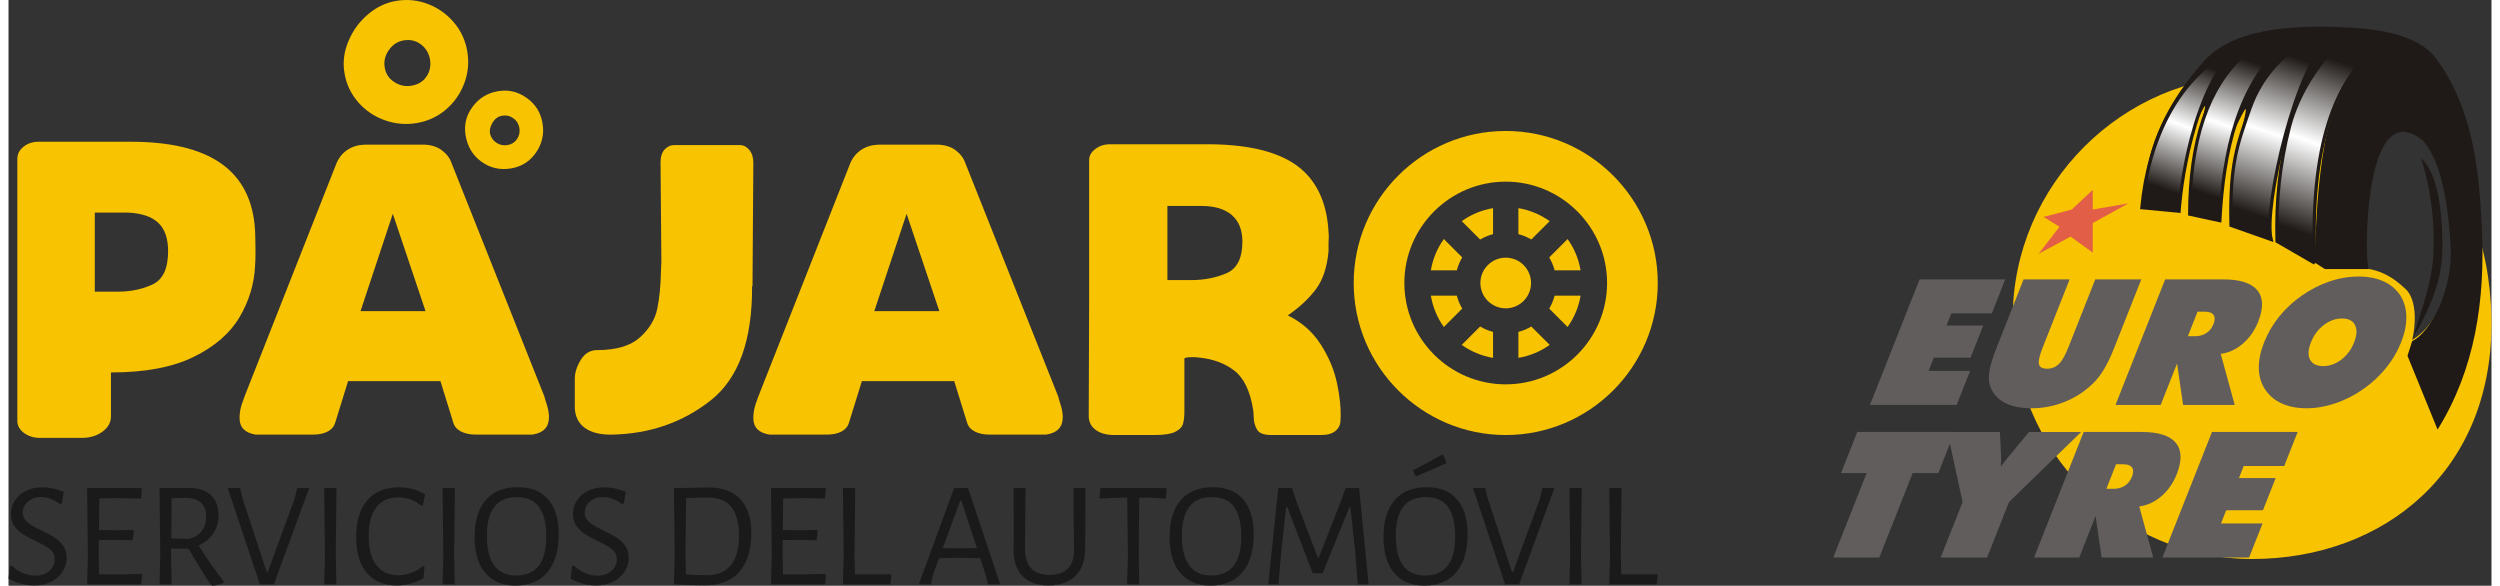
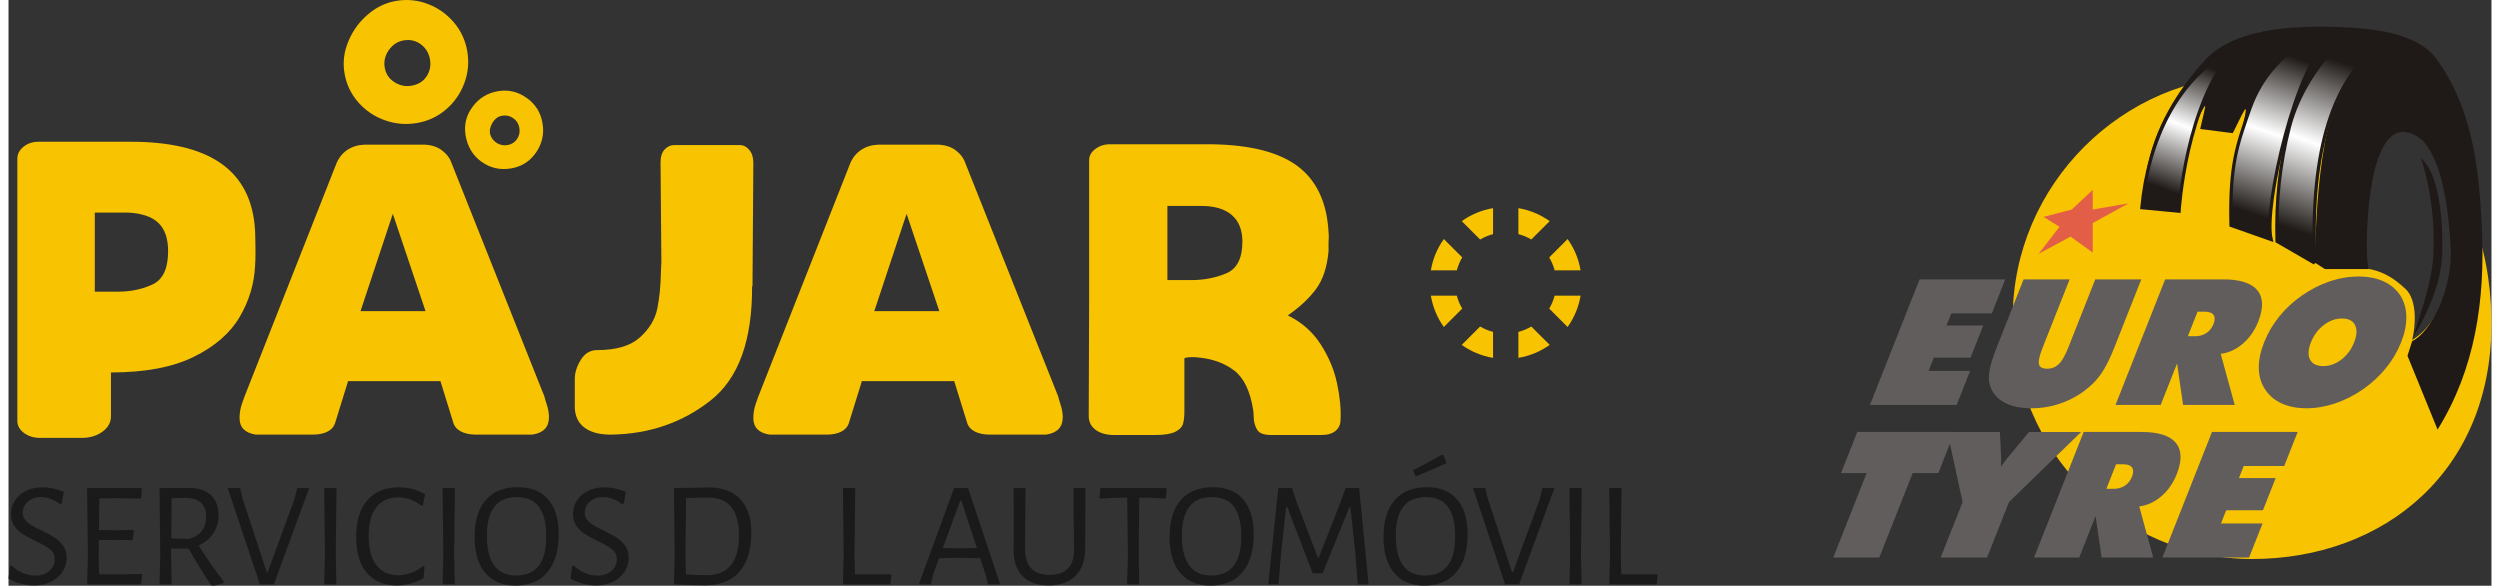
<svg xmlns="http://www.w3.org/2000/svg" xmlns:xlink="http://www.w3.org/1999/xlink" xml:space="preserve" width="350px" height="82px" version="1.1" style="shape-rendering:geometricPrecision; text-rendering:geometricPrecision; image-rendering:optimizeQuality; fill-rule:evenodd; clip-rule:evenodd" viewBox="0 0 405360 95622">
  <rect x="0" y="0" width="405360" height="95622" fill="#333333" stroke="none" />
  <defs>
    <style type="text/css">
   
    .str0 {stroke:#1F1A17;stroke-width:530.17}
    .fil5 {fill:#1F1A17}
    .fil4 {fill:#E35E46}
    .fil2 {fill:#F8C300}
    .fil1 {fill:#1A1A1A;fill-rule:nonzero}
    .fil3 {fill:#605D5C;fill-rule:nonzero}
    .fil0 {fill:#F8C300;fill-rule:nonzero}
    .fil9 {fill:url(#id0)}
    .fil6 {fill:url(#id1)}
    .fil8 {fill:url(#id2)}
    .fil7 {fill:url(#id3)}
   
  </style>
    <linearGradient id="id0" gradientUnits="userSpaceOnUse" x1="359327" y1="11017" x2="351930" y2="30932">
      <stop offset="0" style="stop-opacity:1; stop-color:#1F1A17" />
      <stop offset="0.49" style="stop-opacity:1; stop-color:white" />
      <stop offset="1" style="stop-opacity:1; stop-color:#1F1A17" />
    </linearGradient>
    <linearGradient id="id1" gradientUnits="userSpaceOnUse" xlink:href="#id0" x1="383264" y1="11017" x2="373680" y2="37760.2">
  </linearGradient>
    <linearGradient id="id2" gradientUnits="userSpaceOnUse" xlink:href="#id0" x1="367293" y1="10448.1" x2="359897" y2="32070.1">
  </linearGradient>
    <linearGradient id="id3" gradientUnits="userSpaceOnUse" xlink:href="#id0" x1="374741" y1="9878.92" x2="366310" y2="34915">
  </linearGradient>
  </defs>
  <g id="Capa_x0020_1">
    <g id="_2367779534880">
      <g>
-         <path class="fil0" d="M248564 46203c0,-2282 -1856,-4136 -4135,-4136 -2281,0 -4138,1854 -4138,4136 0,2281 1857,4136 4138,4136 2279,0 4135,-1855 4135,-4136z" />
        <path class="fil0" d="M251608 36100c-1495,-1064 -3231,-1801 -5112,-2119l0 4244c752,193 1457,492 2107,876l3005 -3001z" />
        <path class="fil0" d="M237328 42027l-3003 -3003c-1067,1494 -1803,3230 -2120,5110l4244 0c195,-750 491,-1455 879,-2107z" />
        <path class="fil0" d="M251528 50379l3003 3004c1066,-1494 1802,-3232 2121,-5111l-4244 0c-195,750 -491,1457 -880,2107z" />
        <path class="fil0" d="M236449 48272l-4244 0c317,1879 1053,3617 2120,5111l3003 -3004c-388,-650 -684,-1357 -879,-2107z" />
        <path class="fil0" d="M237248 56307c1495,1066 3232,1801 5111,2121l0 -4246c-751,-193 -1456,-491 -2107,-880l-3004 3005z" />
-         <path class="fil0" d="M244429 21382c-13688,0 -24820,11137 -24820,24821 0,13685 11132,24819 24820,24819 13686,0 24820,-11134 24820,-24819 0,-13684 -11134,-24821 -24820,-24821zm11731 36474c-14,16 -19,35 -31,46 -13,14 -31,16 -47,30 -2991,2976 -7112,4816 -11653,4816 -4544,0 -8664,-1840 -11658,-4816 -12,-14 -31,-16 -43,-30 -13,-11 -19,-30 -32,-46 -2973,-2992 -4815,-7111 -4815,-11653 0,-4543 1842,-8661 4815,-11655 13,-13 19,-30 32,-43 12,-16 31,-20 43,-31 2994,-2975 7114,-4818 11658,-4818 4541,0 8662,1843 11653,4818 16,11 34,15 47,31 12,13 17,30 31,43 2971,2994 4816,7112 4816,11655 0,4542 -1845,8661 -4816,11653z" />
        <path class="fil0" d="M251528 42027c386,652 684,1357 880,2107l4243 0c-316,-1880 -1053,-3616 -2118,-5110l-3005 3003z" />
        <path class="fil0" d="M242359 38223l0 -4242c-1881,317 -3616,1056 -5111,2119l3004 3003c653,-386 1356,-683 2107,-880z" />
        <path class="fil0" d="M246496 54184l0 4241c1881,-317 3617,-1055 5112,-2118l-3003 -3002c-655,384 -1357,681 -2109,879z" />
        <path class="fil0" d="M1439 68719l0 -24006 0 -18798c0,-768 338,-1421 1015,-1964 675,-540 1487,-810 2434,-810l14676 0c6670,-45 11719,1138 15145,3549 3428,2413 5276,6076 5544,10990 0,180 13,564 35,1149 23,587 34,1286 34,2097 0,1128 -23,1939 -69,2435 -134,2976 -979,5781 -2536,8416 -1555,2638 -4056,4803 -7505,6493 -3449,1692 -7945,2536 -13489,2536l0 7168c0,993 -463,1826 -1387,2503 -926,677 -2064,1013 -3417,1013l-6762 0c-1036,0 -1914,-270 -2636,-810 -721,-541 -1082,-1194 -1082,-1961zm12375 -21099l3988 0c2120,0 4024,-393 5716,-1183 1689,-789 2536,-2604 2536,-5444 0,-2073 -542,-3617 -1623,-4632 -1083,-1014 -2751,-1566 -5004,-1656l-5613 0c181,0 270,-68 270,-203l0 13389c0,-181 -89,-271 -270,-271z" />
        <path class="fil0" d="M37717 68245c0,-766 124,-1522 372,-2265 247,-743 397,-1162 440,-1251l15014 -38072c404,-946 1003,-1679 1791,-2197 788,-521 1724,-802 2805,-847l5545 0 4193 0c1172,45 2143,362 2911,949 764,585 1281,1283 1552,2095l15147 38072c46,225 181,687 406,1386 227,698 340,1364 340,1996 0,1623 -903,2569 -2706,2840l-9263 0c-947,0 -1747,-172 -2402,-508 -654,-339 -1070,-824 -1251,-1452l-2097 -6763 -15079 0 -2097 6763c-180,628 -585,1113 -1217,1452 -631,336 -1418,508 -2367,508l-9397 0c-1760,-271 -2640,-1172 -2640,-2706zm25967 -17447l4397 0 -5343 -15892 -5273 15892 6219 0z" />
        <path class="fil0" d="M92449 66554l0 -4733c0,-990 327,-2016 981,-3077 653,-1058 1543,-1588 2670,-1588 3112,0 5432,-687 6967,-2062 1532,-1377 2478,-2933 2840,-4666 360,-1738 564,-3776 608,-6121l67 -1623 -134 -16162c0,-948 227,-1658 677,-2130 453,-475 969,-709 1554,-709l10755 0c540,0 1037,256 1487,777 451,518 676,1229 676,2131l-137 20083c0,44 -22,66 -68,66 46,8838 -2210,15048 -6762,18631 -4554,3586 -9897,5444 -16027,5580 -1939,44 -3438,-318 -4497,-1082 -1059,-768 -1612,-1873 -1657,-3315z" />
        <path class="fil0" d="M121597 68245c0,-766 124,-1522 371,-2265 248,-743 395,-1162 441,-1251l15011 -38072c405,-946 1003,-1679 1793,-2197 789,-521 1724,-802 2805,-847l5546 0 4191 0c1172,45 2143,362 2911,949 763,585 1283,1283 1553,2095l15148 38072c45,225 180,687 406,1386 226,698 338,1364 338,1996 0,1623 -900,2569 -2703,2840l-9266 0c-948,0 -1747,-172 -2402,-508 -652,-339 -1069,-824 -1250,-1452l-2096 -6763 -15080 0 -2098 6763c-180,628 -586,1113 -1217,1452 -631,336 -1419,508 -2364,508l-9401 0c-1759,-271 -2637,-1172 -2637,-2706zm25967 -17447l4395 0 -5341 -15892 -5275 15892 6221 0z" />
        <path class="fil0" d="M203195 66893c-496,-3068 -1523,-5197 -3077,-6389 -1557,-1197 -3483,-1906 -5782,-2133 -316,-43 -700,-67 -1150,-67 -450,0 -834,45 -1149,135l-68 67 0 8656c0,858 -80,1546 -238,2065 -157,516 -585,944 -1282,1283 -701,340 -1795,507 -3282,507l-6289 0c-1397,45 -2501,-214 -3313,-776 -812,-565 -1215,-1341 -1215,-2333l66 -18260 0 -23532c0,-677 337,-1274 1014,-1793 676,-518 1488,-776 2433,-776l15353 0c6761,-44 11765,1093 15010,3414 3246,2323 5005,5964 5277,10921 44,451 55,800 31,1049 -20,249 -31,462 -31,641l0 1421c-227,2615 -915,4689 -2064,6222 -1150,1532 -2671,2953 -4564,4259l67 69c2210,1081 3968,2638 5273,4665 1310,2029 2201,4146 2673,6356 472,2210 665,4193 575,5952 0,768 -270,1375 -813,1826 -538,450 -1306,675 -2298,675l-8250 0c-1172,0 -1926,-293 -2266,-878 -337,-587 -518,-1208 -539,-1859 -25,-655 -58,-1118 -102,-1387zm-10077 -21167c2074,0 3979,-373 5715,-1115 1735,-745 2604,-2468 2604,-5171 0,-1897 -576,-3338 -1725,-4330 -1151,-992 -2807,-1488 -4971,-1488l-5545 0 0 676 0 11428 473 0 204 0 3245 0z" />
        <path class="fil1" d="M5518 79558c1128,0 2297,245 3507,736l-319 1889 -343 97c-981,-752 -2011,-1128 -3091,-1128 -604,0 -1131,123 -1581,368 -450,245 -793,564 -1030,956 -237,393 -355,801 -355,1227 0,441 134,830 404,1164 270,336 609,626 1018,871 409,246 964,539 1667,884 884,408 1594,788 2135,1140 539,351 1000,797 1385,1336 385,540 576,1193 576,1963 0,817 -220,1569 -662,2256 -441,686 -1063,1234 -1864,1643 -801,409 -1717,613 -2746,613 -1505,0 -2911,-368 -4219,-1104l246 -2010 269 -123c572,556 1206,969 1900,1239 695,269 1362,404 2000,404 621,0 1173,-123 1655,-368 482,-246 850,-572 1104,-981 253,-409 380,-842 380,-1300 0,-687 -261,-1238 -785,-1655 -523,-418 -1316,-871 -2379,-1362 -867,-425 -1562,-805 -2084,-1140 -524,-335 -973,-768 -1350,-1300 -375,-531 -563,-1181 -563,-1949 0,-802 216,-1538 650,-2207 432,-671 1038,-1198 1814,-1583 777,-384 1664,-576 2661,-576z" />
        <polygon class="fil1" points="21660,95401 12831,95401 12954,90668 12831,79681 21684,79681 21783,79877 21636,81398 17932,81324 14818,81372 14768,86523 17711,86572 20311,86499 20458,86670 20286,88191 17540,88142 14744,88166 14719,90496 14793,93758 17907,93783 21684,93684 21807,93881 " />
        <path class="fil1" d="M31051 89049c1080,1783 2437,3744 4072,5886l-24 246c-589,229 -1194,376 -1815,441l-270 -171c-1341,-2011 -2543,-3974 -3605,-5887l-2870 0 0 932 98 4905 -1986 0 123 -4733 -123 -10987 4806 -25c1538,0 2727,388 3569,1165 843,777 1263,1884 1263,3323 0,1079 -282,2048 -845,2906 -565,859 -1362,1525 -2393,1999zm-1544 -1079c1831,-523 2747,-1741 2747,-3654 0,-1946 -1080,-2959 -3238,-3041l-2379 73 -73 6549 2943 73z" />
        <polygon class="fil1" points="41038,95401 35790,79681 37801,79681 38169,81275 42167,93415 42313,93415 46728,81372 47121,79681 49083,79681 43320,95401 " />
        <polygon class="fil1" points="53521,95401 51535,95401 51658,90668 51535,79681 53546,79681 53423,90496 " />
        <path class="fil1" d="M63726 79558c1651,0 3081,392 4291,1177l-392 1791 -221 48c-1095,-915 -2354,-1373 -3777,-1373 -1553,0 -2746,535 -3580,1606 -835,1072 -1251,2637 -1251,4697 0,2077 416,3663 1251,4758 834,1096 2010,1644 3531,1644 1505,0 2870,-500 4096,-1497l245 123 -172 1864c-1422,785 -2869,1177 -4340,1177 -2110,0 -3745,-682 -4905,-2048 -1162,-1365 -1742,-3315 -1742,-5849 0,-2600 605,-4603 1815,-6009 1210,-1406 2927,-2109 5151,-2109z" />
        <polygon class="fil1" points="72850,95401 70863,95401 70986,90668 70863,79681 72874,79681 72751,90496 " />
        <path class="fil1" d="M83152 79534c2142,0 3789,662 4942,1986 1152,1325 1729,3229 1729,5714 0,2665 -613,4726 -1840,6181 -1227,1455 -2968,2182 -5224,2182 -2125,0 -3768,-686 -4929,-2060 -1162,-1373 -1742,-3327 -1742,-5861 0,-2616 609,-4628 1827,-6034 1219,-1406 2964,-2108 5237,-2108zm-172 1618c-3254,0 -4880,2093 -4880,6279 0,4349 1594,6523 4782,6523 3270,0 4905,-2125 4905,-6376 0,-2175 -396,-3789 -1190,-4844 -793,-1055 -1998,-1582 -3617,-1582z" />
        <path class="fil1" d="M97273 79558c1128,0 2297,245 3507,736l-319 1889 -343 97c-982,-752 -2011,-1128 -3091,-1128 -604,0 -1132,123 -1581,368 -450,245 -793,564 -1030,956 -238,393 -356,801 -356,1227 0,441 135,830 405,1164 270,336 609,626 1017,871 409,246 965,539 1668,884 883,408 1594,788 2134,1140 540,351 1001,797 1385,1336 385,540 577,1193 577,1963 0,817 -221,1569 -662,2256 -441,686 -1063,1234 -1864,1643 -801,409 -1717,613 -2747,613 -1504,0 -2911,-368 -4218,-1104l245 -2010 270 -123c572,556 1205,969 1900,1239 695,269 1362,404 1999,404 622,0 1173,-123 1656,-368 482,-246 850,-572 1103,-981 254,-409 380,-842 380,-1300 0,-687 -261,-1238 -785,-1655 -522,-418 -1316,-871 -2379,-1362 -866,-425 -1561,-805 -2084,-1140 -523,-335 -973,-768 -1349,-1300 -376,-531 -564,-1181 -564,-1949 0,-802 217,-1538 650,-2207 433,-671 1038,-1198 1815,-1583 776,-384 1663,-576 2661,-576z" />
        <path class="fil1" d="M114323 79582c2240,0 3956,638 5150,1913 1194,1275 1791,3106 1791,5494 0,2763 -646,4881 -1938,6352 -1292,1472 -3147,2207 -5568,2207 -1602,0 -3302,-48 -5101,-147l-24 0 123 -4733 -123 -10987 24 0 5666 -99zm-246 14324c1668,0 2948,-544 3839,-1632 891,-1087 1336,-2710 1336,-4868 0,-4121 -1691,-6181 -5077,-6181 -1029,0 -2215,33 -3555,99l-99 9172 74 3262c1145,98 2305,148 3482,148z" />
-         <polygon class="fil1" points="133305,95401 124476,95401 124599,90668 124476,79681 133329,79681 133428,79877 133281,81398 129578,81324 126463,81372 126414,86523 129356,86572 131957,86499 132104,86670 131932,88191 129185,88142 126389,88166 126364,90496 126438,93758 129553,93783 133329,93684 133452,93881 " />
        <polygon class="fil1" points="143973,95401 136223,95401 136345,90668 136223,79681 138233,79681 138111,90496 138184,93758 143997,93758 144144,93930 " />
        <path class="fil1" d="M159891 95401l-369 -1569 -882 -2698 -3532 -73 -3189 73 -956 2600 -392 1667 -1963 0 5765 -15720 2280 0 5248 15720 -2010 0zm-4342 -13684l-171 0 -2845 7750 2747 48 2820 -48 -2551 -7750z" />
-         <path class="fil1" d="M175763 89442c32,1929 -475,3433 -1521,4512 -1046,1080 -2534,1619 -4464,1619 -1847,0 -3265,-515 -4255,-1546 -990,-1029 -1468,-2485 -1435,-4364l25 -2135 -25 -7847 1938 0 -73 9736c-34,2960 1291,4439 3973,4439 2714,0 4055,-1397 4021,-4193l-97 -9982 1962 0 -25 7995 -24 1766z" />
+         <path class="fil1" d="M175763 89442c32,1929 -475,3433 -1521,4512 -1046,1080 -2534,1619 -4464,1619 -1847,0 -3265,-515 -4255,-1546 -990,-1029 -1468,-2485 -1435,-4364l25 -2135 -25 -7847 1938 0 -73 9736c-34,2960 1291,4439 3973,4439 2714,0 4055,-1397 4021,-4193l-97 -9982 1962 0 -25 7995 -24 1766" />
        <polygon class="fil1" points="188932,81398 186185,81250 184591,81250 184517,90496 184591,95401 182604,95401 182751,90668 182629,81250 181034,81250 178238,81398 178116,81201 178264,79681 188932,79681 189079,79877 " />
        <path class="fil1" d="M196615 79534c2142,0 3789,662 4943,1986 1152,1325 1728,3229 1728,5714 0,2665 -612,4726 -1839,6181 -1227,1455 -2968,2182 -5224,2182 -2125,0 -3769,-686 -4929,-2060 -1162,-1373 -1742,-3327 -1742,-5861 0,-2616 609,-4628 1827,-6034 1219,-1406 2963,-2108 5236,-2108zm-172 1618c-3253,0 -4880,2093 -4880,6279 0,4349 1594,6523 4783,6523 3270,0 4905,-2125 4905,-6376 0,-2175 -397,-3789 -1190,-4844 -793,-1055 -1998,-1582 -3618,-1582z" />
        <polygon class="fil1" points="220277,95401 219909,90619 219075,82795 218904,82795 214538,93587 212919,93587 208775,82795 208578,82795 207744,90472 207328,95401 205659,95401 207302,79681 209535,79681 210344,82084 213753,91035 213900,91035 217481,81937 218290,79681 220498,79681 222043,95401 " />
        <path class="fil1" d="M231536 79534c2142,0 3789,662 4942,1986 1152,1325 1729,3229 1729,5714 0,2665 -613,4726 -1840,6181 -1226,1455 -2967,2182 -5224,2182 -2125,0 -3768,-686 -4929,-2060 -1162,-1373 -1742,-3327 -1742,-5861 0,-2616 609,-4628 1828,-6034 1218,-1406 2963,-2108 5236,-2108zm-172 1618c-3254,0 -4880,2093 -4880,6279 0,4349 1594,6523 4782,6523 3270,0 4905,-2125 4905,-6376 0,-2175 -396,-3789 -1189,-4844 -794,-1055 -1999,-1582 -3618,-1582zm3360 -5714l-49 196c-1455,670 -3049,1373 -4783,2108l-244 -97 -345 -883c1685,-834 3255,-1676 4710,-2526l221 49 490 1153z" />
        <polygon class="fil1" points="244333,95401 239085,79681 241096,79681 241464,81275 245461,93415 245608,93415 250023,81372 250416,79681 252378,79681 246615,95401 " />
        <polygon class="fil1" points="256816,95401 254830,95401 254953,90668 254830,79681 256840,79681 256718,90496 " />
        <polygon class="fil1" points="269081,95401 261331,95401 261452,90668 261331,79681 263341,79681 263219,90496 263292,93758 269105,93758 269252,93930 " />
        <path class="fil0" d="M74613 22067c-277,-1690 105,-3239 1154,-4644 1048,-1409 2439,-2256 4176,-2541 1690,-278 3250,95 4673,1117 1425,1022 2281,2399 2566,4135 286,1736 -70,3326 -1065,4769 -996,1444 -2363,2310 -4097,2594 -1779,293 -3382,-72 -4807,-1093 -1426,-1022 -2292,-2469 -2600,-4337zm4025 -113c193,607 554,1073 1088,1397 533,323 1111,433 1734,332 666,-111 1184,-435 1552,-977 369,-540 499,-1144 389,-1811 -112,-668 -438,-1197 -981,-1586 -546,-392 -1150,-531 -1818,-421 -667,108 -1199,494 -1594,1153 -392,660 -517,1296 -370,1913zm-23800 -10066c-285,-1738 -66,-3465 657,-5182 722,-1720 1786,-3173 3189,-4366 1403,-1191 2951,-1924 4641,-2201 1779,-294 3501,-121 5160,523 1658,637 3068,1640 4229,3003 1161,1363 1893,2957 2193,4782 293,1780 121,3510 -515,5190 -639,1682 -1640,3103 -3003,4265 -1360,1160 -2954,1891 -4780,2193 -1779,292 -3517,134 -5218,-480 -1702,-610 -3143,-1597 -4327,-2953 -1182,-1360 -1925,-2952 -2226,-4774zm6573 -879c169,1023 690,1820 1560,2383 869,564 1795,769 2772,608 1113,-184 1946,-686 2494,-1508 552,-824 741,-1744 573,-2768 -169,-1024 -659,-1847 -1466,-2466 -812,-621 -1752,-842 -2818,-668 -980,162 -1786,681 -2418,1561 -632,882 -865,1835 -697,2858z" />
      </g>
      <g id="_143412568">
        <path id="_143411296" class="fil2" d="M366663 12318c21520,0 38205,14605 38688,39568 482,24964 -17553,39375 -39074,39375 -21522,0 -39074,-17688 -39074,-39375 0,-21687 17938,-39568 39460,-39568l0 0zm25754 43167c578,-2312 830,-6491 -1060,-8287 -2248,-2135 -4207,-3035 -6456,-3372 -128,-6809 -586,-12706 1445,-18019 862,-2254 3875,-6703 7324,-4047 3945,3038 5490,9675 5781,14646 530,9043 -2714,16558 -7034,19079l0 0z" />
        <polygon id="_143410816" class="fil3" points="303889,66109 311992,45610 325981,45610 323784,51168 317170,51168 316390,53142 322388,53142 320312,58395 314313,58395 313461,60551 320245,60551 318048,66109 " />
        <path id="_1434108161" class="fil3" d="M324576 56727l4395 -11117 7516 0 -4415 11170c-514,1299 -712,2193 -587,2681 117,492 558,736 1323,736 751,0 1388,-253 1908,-755 528,-507 1037,-1391 1540,-2662l4416 -11170 7516 0 -4395 11117c-574,1453 -1146,2652 -1715,3599 -567,941 -1191,1730 -1872,2366 -1343,1276 -2874,2260 -4590,2939 -1719,684 -3507,1023 -5360,1023 -1869,0 -3392,-339 -4571,-1023 -1180,-679 -1932,-1663 -2267,-2939 -172,-626 -167,-1405 13,-2342 179,-932 560,-2141 1145,-3623l0 0z" />
        <path id="_14341081612" class="fil3" d="M357374 50886l-1583 4006 1170 0c717,0 1331,-172 1850,-512 521,-339 908,-827 1159,-1462 259,-655 262,-1157 15,-1506 -248,-348 -724,-526 -1441,-526l-1170 0 0 0zm-13393 15223l8104 -20499 9462 0c2741,0 4604,592 5585,1777 980,1186 1025,2897 145,5124 -577,1458 -1417,2658 -2516,3599 -1106,946 -2304,1497 -3605,1654l2286 8345 -8428 0 -985 -6763 -2673 6763 -7375 0 0 0z" />
        <path id="_143410816123" class="fil3" d="M377885 59767c1058,0 2047,-355 2969,-1057 923,-708 1613,-1639 2077,-2810 464,-1175 515,-2117 154,-2835 -362,-711 -1069,-1070 -2128,-1070 -1058,0 -2053,359 -2987,1080 -932,717 -1627,1659 -2088,2825 -463,1171 -509,2103 -140,2810 370,702 1085,1057 2143,1057zm12718 -3867c-594,1501 -1421,2901 -2472,4192 -1054,1295 -2306,2452 -3757,3470 -1443,998 -2955,1763 -4531,2294 -1576,530 -3139,798 -4681,798 -1560,0 -2918,-268 -4069,-798 -1156,-531 -2060,-1305 -2716,-2323 -642,-989 -981,-2132 -1004,-3418 -22,-1290 266,-2696 867,-4216 601,-1519 1426,-2929 2471,-4229 1045,-1295 2288,-2443 3713,-3432 1446,-1003 2955,-1773 4528,-2298 1570,-531 3142,-794 4713,-794 1571,0 2934,263 4086,794 1158,525 2063,1295 2725,2298 629,999 959,2151 983,3446 28,1301 -259,2706 -856,4215l0 1z" />
        <polygon id="_143411248" class="fil3" points="297902,91020 303355,77227 299170,77227 301822,70521 317707,70521 315057,77227 310871,77227 305418,91020 " />
        <path id="_1434112481" class="fil3" d="M315436 91020l3580 -9056 -2480 -11442 8574 0 190 3976c25,344 11,860 -39,1539 -7,66 -12,119 -16,153 231,-325 601,-803 1110,-1439 95,-114 159,-191 197,-239l3304 -3990 8516 0 -11781 11442 -3580 9056 -7574 0 -1 0z" />
        <path id="_14341124812" class="fil3" d="M344071 75797l-1584 4006 1170 0c718,0 1332,-172 1851,-511 520,-340 908,-827 1159,-1463 259,-655 262,-1157 14,-1506 -247,-348 -723,-526 -1440,-526l-1170 0 0 0zm-13393 15223l8104 -20499 9462 0c2741,0 4604,592 5584,1778 980,1185 1026,2897 146,5123 -577,1458 -1418,2658 -2516,3600 -1106,946 -2304,1496 -3605,1653l2286 8345 -8428 0 -985 -6763 -2673 6763 -7375 0 0 0z" />
        <polygon id="_143411248123" class="fil3" points="351627,91020 359731,70521 373719,70521 371522,76080 364908,76080 364128,78053 370127,78053 368050,83306 362052,83306 361200,85462 367984,85462 365786,91020 " />
        <polygon id="_143410960" class="fil4" points="340261,34207 340261,30993 336845,34207 332225,35412 334837,37020 331421,41440 336644,38627 340261,41239 340261,36417 346086,33203 " />
        <path id="_143410888" class="fil5" d="M385287 43922l-7131 0 -1638 -1060c161,-6809 487,-13120 1638,-19561 1090,-6102 5059,-13883 9250,-15899 -2023,-352 -4047,-706 -6070,-1059 -5472,4437 -8021,10240 -9636,16477l-7221 -914c1136,-5270 1291,-5565 -1352,-171l-5323 -674c970,-4392 1556,-5508 -1136,-169l-7612 7227c1124,-7162 5098,-13369 9347,-18115 4832,-5399 14368,-5840 21873,-5589 5420,181 12894,824 16092,5203 5856,8021 6952,17640 7420,27559 561,11915 -1109,23093 -7227,32954l-4915 -12044 771 -2409c2788,-1241 6781,-8174 6263,-15803 -444,-6557 -1666,-17507 -7323,-18308 -6717,-951 -6732,20419 -6070,22355l0 0z" />
        <path id="_143410864" class="fil6 str0" d="M376518 42958l-6167 -3565c-193,-6424 444,-12628 2023,-18693 1439,-5526 4957,-10900 8962,-14357l5974 771c-7639,5703 -11633,17037 -10792,35845l0 -1z" />
        <path id="_143410792" class="fil7 str0" d="M369387 39104l-6552 -2313c-225,-9828 954,-12999 3083,-19079 1863,-5317 5331,-8624 9251,-11369l3661 578c-5089,2775 -10778,26870 -9443,32183l0 0z" />
-         <path id="_143411152" class="fil8 str0" d="M371700 6921c-1736,33 -4860,324 -6745,2023 -5915,5328 -8833,14036 -8865,26017l4914 1060c640,-11373 2854,-21845 10696,-29100l0 0z" />
        <path id="_143412256" class="fil9 str0" d="M363413 7980c-9240,4342 -14127,15041 -15128,25921l6071 578c0,0 1049,-17639 9057,-26499z" />
        <path id="_143412640" class="fil5" d="M393863 25807c1605,5107 2232,10190 2022,15417 -196,4911 -2012,9400 -3276,13779 1394,-2315 4640,-7991 4722,-13972 111,-8029 -1156,-13105 -3469,-15224l1 0z" />
      </g>
    </g>
  </g>
</svg>